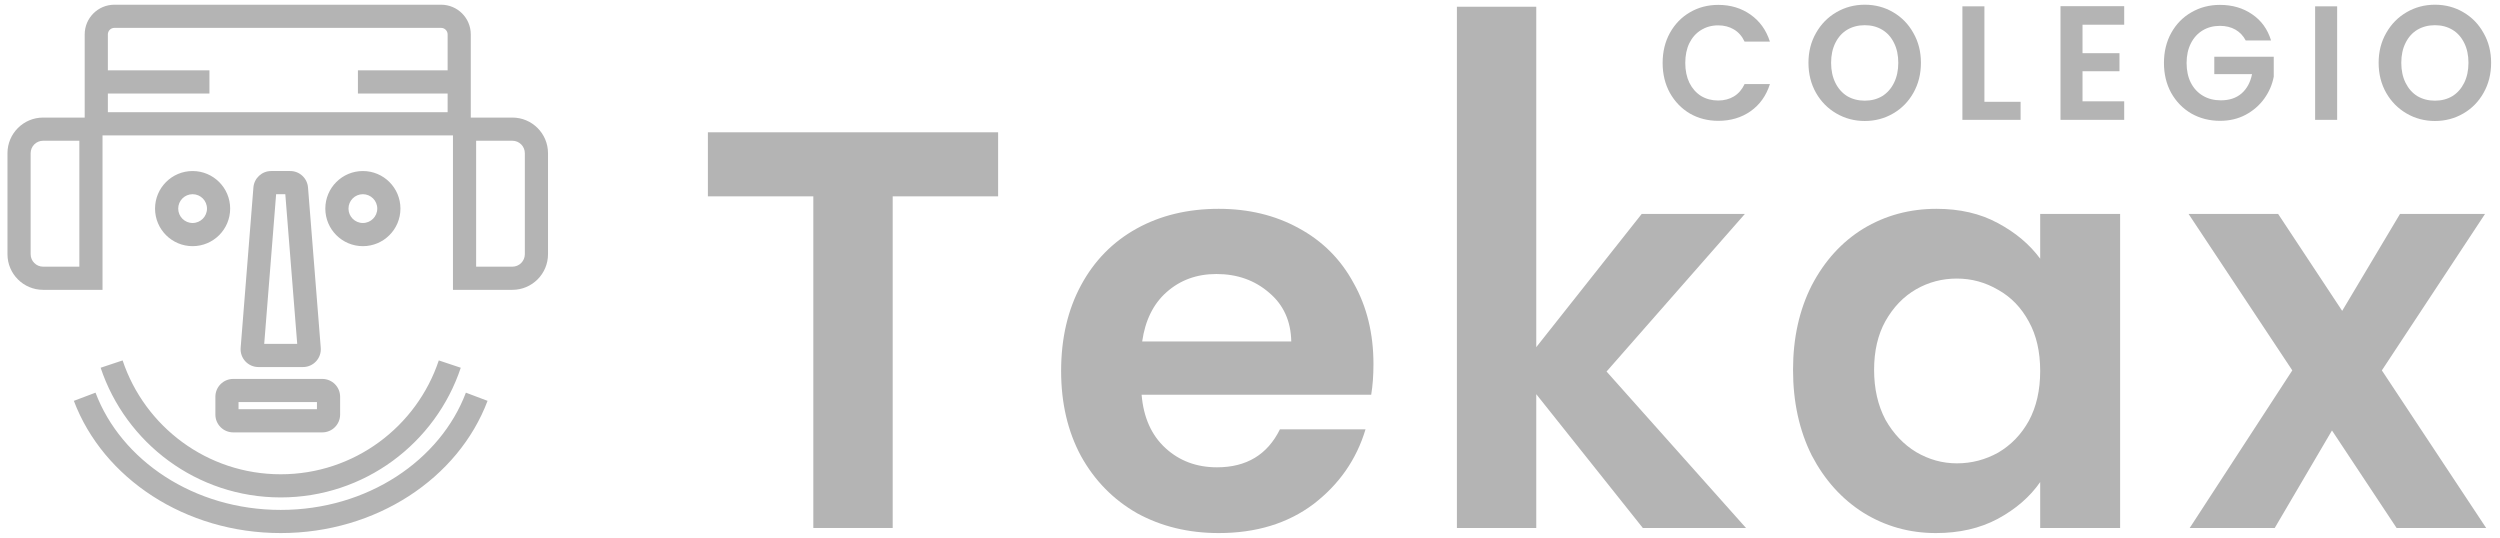
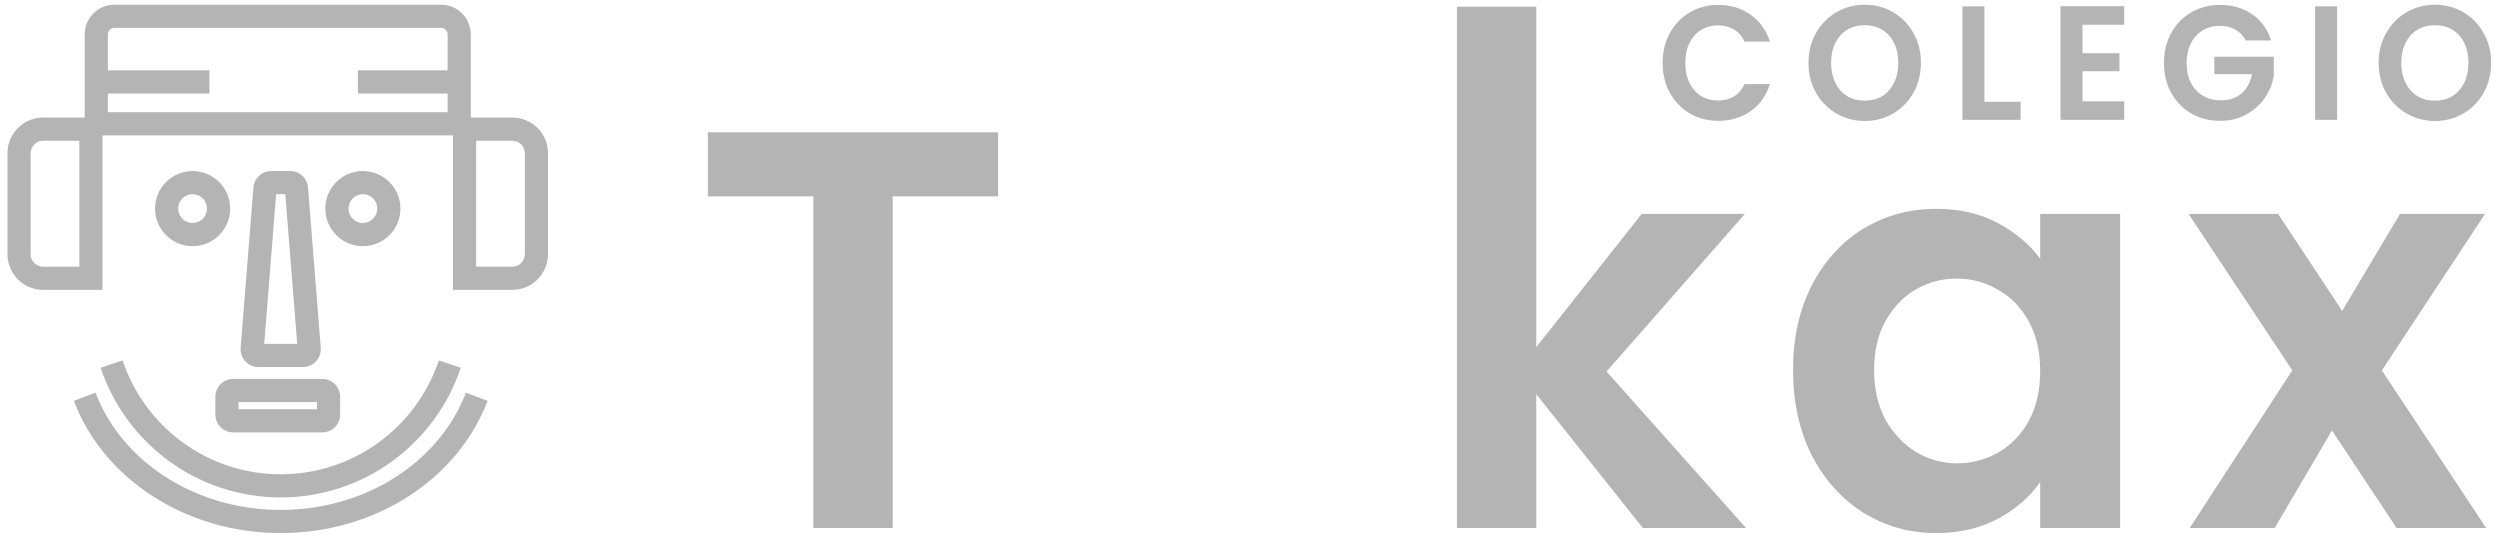
<svg xmlns="http://www.w3.org/2000/svg" width="172" height="37" viewBox="0 0 172 37" fill="none">
  <path fill-rule="evenodd" clip-rule="evenodd" d="M30.347 1.918H7.87C7.622 1.918 7.421 2.12 7.421 2.368V4.84H14.409V6.434H7.421V7.721H30.797V6.434H24.625V4.84H30.797V2.368C30.797 2.12 30.595 1.918 30.347 1.918ZM7.87 0.324C6.742 0.324 5.827 1.239 5.827 2.368V8.089V8.089L2.966 8.089C1.612 8.089 0.514 9.187 0.514 10.541L0.514 17.489C0.514 18.843 1.612 19.941 2.966 19.941H7.053L7.053 9.315H7.053H31.164V19.941H35.251C36.605 19.941 37.703 18.843 37.703 17.488V10.541C37.703 9.187 36.605 8.089 35.251 8.089H32.39V2.368C32.39 1.239 31.476 0.324 30.347 0.324H7.87ZM14.241 14.351C14.241 14.898 13.798 15.342 13.251 15.342C12.704 15.342 12.261 14.898 12.261 14.351C12.261 13.804 12.704 13.361 13.251 13.361C13.798 13.361 14.241 13.804 14.241 14.351ZM15.835 14.351C15.835 15.779 14.678 16.936 13.251 16.936C11.824 16.936 10.667 15.779 10.667 14.351C10.667 12.924 11.824 11.767 13.251 11.767C14.678 11.767 15.835 12.924 15.835 14.351ZM18.997 13.361L18.178 23.659H20.448L19.629 13.361H18.997ZM18.657 11.767C18.018 11.767 17.486 12.259 17.435 12.896L16.557 23.93C16.501 24.643 17.064 25.253 17.78 25.253H20.846C21.561 25.253 22.125 24.643 22.068 23.93L21.191 12.896C21.14 12.259 20.608 11.767 19.968 11.767H18.657ZM24.966 15.342C25.513 15.342 25.956 14.898 25.956 14.351C25.956 13.804 25.513 13.361 24.966 13.361C24.419 13.361 23.976 13.804 23.976 14.351C23.976 14.898 24.419 15.342 24.966 15.342ZM24.966 16.936C26.393 16.936 27.55 15.779 27.55 14.351C27.55 12.924 26.393 11.767 24.966 11.767C23.539 11.767 22.382 12.924 22.382 14.351C22.382 15.779 23.539 16.936 24.966 16.936ZM16.411 28.155V27.664H21.806V28.155H16.411ZM14.818 27.297C14.818 26.619 15.367 26.07 16.044 26.07H22.174C22.851 26.07 23.4 26.619 23.4 27.297V28.523C23.4 29.2 22.851 29.748 22.174 29.748H16.044C15.367 29.748 14.818 29.2 14.818 28.523V27.297ZM35.251 9.683H32.758V18.347H35.251C35.725 18.347 36.109 17.962 36.109 17.488V10.541C36.109 10.067 35.725 9.683 35.251 9.683ZM5.459 18.347H2.966C2.492 18.347 2.108 17.962 2.108 17.489L2.108 10.541C2.108 10.067 2.492 9.683 2.966 9.683H5.459L5.459 18.347ZM19.313 32.63C24.374 32.63 28.671 29.349 30.189 24.797L31.701 25.301C29.972 30.485 25.08 34.223 19.313 34.223C13.546 34.223 8.654 30.485 6.924 25.301L8.436 24.797C9.955 29.349 14.252 32.63 19.313 32.63ZM32.053 27.015C30.301 31.656 25.298 35.082 19.313 35.082C13.327 35.082 8.324 31.656 6.572 27.015L5.081 27.578C7.095 32.911 12.745 36.675 19.313 36.675C25.881 36.675 31.531 32.911 33.544 27.578L32.053 27.015Z" fill="#B4B4B4" />
  <path d="M68.671 9.102V13.509H61.417V36.325H55.957V13.509H48.703V9.102H68.671Z" fill="#B4B4B4" />
-   <path d="M94.494 25.053C94.494 25.834 94.442 26.535 94.338 27.16H78.543C78.673 28.72 79.219 29.942 80.181 30.826C81.143 31.709 82.326 32.151 83.73 32.151C85.758 32.151 87.201 31.28 88.059 29.538H93.948C93.324 31.619 92.128 33.334 90.36 34.687C88.592 36.013 86.421 36.675 83.847 36.675C81.767 36.675 79.895 36.221 78.231 35.31C76.593 34.374 75.306 33.062 74.37 31.372C73.46 29.681 73.005 27.732 73.005 25.521C73.005 23.285 73.46 21.323 74.37 19.633C75.28 17.942 76.554 16.642 78.192 15.732C79.83 14.822 81.715 14.367 83.847 14.367C85.901 14.367 87.734 14.809 89.346 15.694C90.984 16.578 92.245 17.838 93.129 19.477C94.039 21.088 94.494 22.948 94.494 25.053ZM88.839 23.494C88.813 22.09 88.306 20.971 87.318 20.14C86.33 19.282 85.121 18.852 83.691 18.852C82.339 18.852 81.195 19.268 80.259 20.101C79.349 20.907 78.79 22.038 78.582 23.494H88.839Z" fill="#B4B4B4" />
  <path d="M113.027 36.325L105.695 27.12V36.325H100.235V0.464H105.695V23.884L112.949 14.719H120.047L110.531 25.561L120.125 36.325H113.027Z" fill="#B4B4B4" />
  <path d="M123.361 25.444C123.361 23.259 123.79 21.323 124.648 19.633C125.532 17.942 126.715 16.642 128.197 15.732C129.705 14.822 131.382 14.367 133.228 14.367C134.84 14.367 136.244 14.693 137.44 15.342C138.662 15.992 139.637 16.811 140.365 17.799V14.719H145.864V36.325H140.365V33.166C139.663 34.179 138.688 35.025 137.44 35.7C136.218 36.35 134.801 36.675 133.189 36.675C131.369 36.675 129.705 36.208 128.197 35.272C126.715 34.336 125.532 33.023 124.648 31.332C123.79 29.616 123.361 27.654 123.361 25.444ZM140.365 25.521C140.365 24.195 140.105 23.064 139.585 22.128C139.065 21.166 138.363 20.439 137.479 19.945C136.595 19.424 135.646 19.165 134.632 19.165C133.618 19.165 132.682 19.412 131.824 19.905C130.966 20.399 130.264 21.128 129.718 22.09C129.198 23.026 128.938 24.143 128.938 25.444C128.938 26.744 129.198 27.887 129.718 28.875C130.264 29.837 130.966 30.578 131.824 31.099C132.708 31.619 133.644 31.878 134.632 31.878C135.646 31.878 136.595 31.631 137.479 31.137C138.363 30.617 139.065 29.89 139.585 28.953C140.105 27.991 140.365 26.848 140.365 25.521Z" fill="#B4B4B4" />
  <path d="M164.886 36.325L160.44 29.616L156.501 36.325H150.651L157.71 25.483L150.573 14.719H156.735L161.142 21.387L165.12 14.719H170.97L163.872 25.483L171.048 36.325H164.886Z" fill="#B4B4B4" />
  <path d="M114.389 4.33C114.389 3.562 114.555 2.876 114.887 2.271C115.226 1.66 115.684 1.186 116.261 0.85C116.845 0.507 117.498 0.336 118.22 0.336C119.064 0.336 119.804 0.559 120.439 1.007C121.074 1.455 121.517 2.074 121.77 2.864H120.027C119.854 2.491 119.609 2.212 119.291 2.025C118.981 1.839 118.62 1.745 118.209 1.745C117.769 1.745 117.376 1.854 117.029 2.07C116.69 2.279 116.423 2.577 116.229 2.965C116.041 3.353 115.947 3.808 115.947 4.33C115.947 4.845 116.041 5.3 116.229 5.695C116.423 6.083 116.69 6.385 117.029 6.601C117.376 6.81 117.769 6.915 118.209 6.915C118.62 6.915 118.981 6.821 119.291 6.635C119.609 6.441 119.854 6.158 120.027 5.785H121.77C121.517 6.583 121.074 7.206 120.439 7.653C119.811 8.093 119.071 8.313 118.22 8.313C117.498 8.313 116.845 8.145 116.261 7.81C115.684 7.467 115.226 6.993 114.887 6.389C114.555 5.785 114.389 5.098 114.389 4.33Z" fill="#B4B4B4" />
  <path d="M128.296 8.324C127.589 8.324 126.94 8.153 126.348 7.81C125.756 7.467 125.287 6.993 124.941 6.389C124.595 5.777 124.422 5.087 124.422 4.319C124.422 3.558 124.595 2.876 124.941 2.271C125.287 1.66 125.756 1.182 126.348 0.839C126.94 0.496 127.589 0.324 128.296 0.324C129.011 0.324 129.66 0.496 130.244 0.839C130.836 1.182 131.301 1.66 131.641 2.271C131.987 2.876 132.16 3.558 132.16 4.319C132.16 5.087 131.987 5.777 131.641 6.389C131.301 6.993 130.836 7.467 130.244 7.81C129.653 8.153 129.003 8.324 128.296 8.324ZM128.296 6.926C128.751 6.926 129.151 6.821 129.498 6.613C129.844 6.396 130.115 6.09 130.309 5.695C130.504 5.3 130.602 4.841 130.602 4.319C130.602 3.797 130.504 3.342 130.309 2.954C130.115 2.558 129.844 2.256 129.498 2.048C129.151 1.839 128.751 1.734 128.296 1.734C127.842 1.734 127.438 1.839 127.084 2.048C126.738 2.256 126.467 2.558 126.272 2.954C126.078 3.342 125.98 3.797 125.98 4.319C125.98 4.841 126.078 5.3 126.272 5.695C126.467 6.09 126.738 6.396 127.084 6.613C127.438 6.821 127.842 6.926 128.296 6.926Z" fill="#B4B4B4" />
  <path d="M136.528 7.004H139.017V8.246H135.013V0.436H136.528V7.004Z" fill="#B4B4B4" />
  <path d="M143.277 1.701V3.659H145.82V4.901H143.277V6.971H146.145V8.246H141.762V0.425H146.145V1.701H143.277Z" fill="#B4B4B4" />
  <path d="M154.507 2.786C154.334 2.458 154.096 2.208 153.793 2.036C153.49 1.865 153.137 1.779 152.732 1.779C152.285 1.779 151.888 1.883 151.542 2.092C151.196 2.301 150.925 2.6 150.73 2.987C150.535 3.375 150.438 3.823 150.438 4.33C150.438 4.852 150.535 5.307 150.73 5.695C150.932 6.083 151.21 6.381 151.564 6.59C151.917 6.799 152.328 6.903 152.797 6.903C153.375 6.903 153.847 6.747 154.215 6.434C154.583 6.113 154.825 5.669 154.94 5.102H152.343V3.905H156.434V5.27C156.333 5.814 156.116 6.318 155.785 6.78C155.453 7.243 155.023 7.616 154.497 7.899C153.977 8.175 153.393 8.313 152.743 8.313C152.015 8.313 151.354 8.145 150.763 7.81C150.178 7.467 149.716 6.993 149.377 6.389C149.045 5.785 148.88 5.098 148.88 4.33C148.88 3.562 149.045 2.876 149.377 2.271C149.716 1.66 150.178 1.186 150.763 0.85C151.354 0.507 152.011 0.336 152.732 0.336C153.584 0.336 154.323 0.552 154.951 0.985C155.579 1.41 156.012 2.01 156.25 2.786H154.507Z" fill="#B4B4B4" />
  <path d="M160.796 0.436V8.246H159.28V0.436H160.796Z" fill="#B4B4B4" />
  <path d="M167.525 8.324C166.818 8.324 166.168 8.153 165.577 7.81C164.985 7.467 164.516 6.993 164.17 6.389C163.823 5.777 163.65 5.087 163.65 4.319C163.65 3.558 163.823 2.876 164.17 2.271C164.516 1.66 164.985 1.182 165.577 0.839C166.168 0.496 166.818 0.324 167.525 0.324C168.239 0.324 168.889 0.496 169.473 0.839C170.065 1.182 170.53 1.66 170.869 2.271C171.216 2.876 171.389 3.558 171.389 4.319C171.389 5.087 171.216 5.777 170.869 6.389C170.53 6.993 170.065 7.467 169.473 7.81C168.881 8.153 168.232 8.324 167.525 8.324ZM167.525 6.926C167.979 6.926 168.38 6.821 168.726 6.613C169.073 6.396 169.343 6.09 169.538 5.695C169.733 5.3 169.83 4.841 169.83 4.319C169.83 3.797 169.733 3.342 169.538 2.954C169.343 2.558 169.073 2.256 168.726 2.048C168.38 1.839 167.979 1.734 167.525 1.734C167.07 1.734 166.666 1.839 166.313 2.048C165.966 2.256 165.696 2.558 165.501 2.954C165.306 3.342 165.209 3.797 165.209 4.319C165.209 4.841 165.306 5.3 165.501 5.695C165.696 6.09 165.966 6.396 166.313 6.613C166.666 6.821 167.07 6.926 167.525 6.926Z" fill="#B4B4B4" />
</svg>